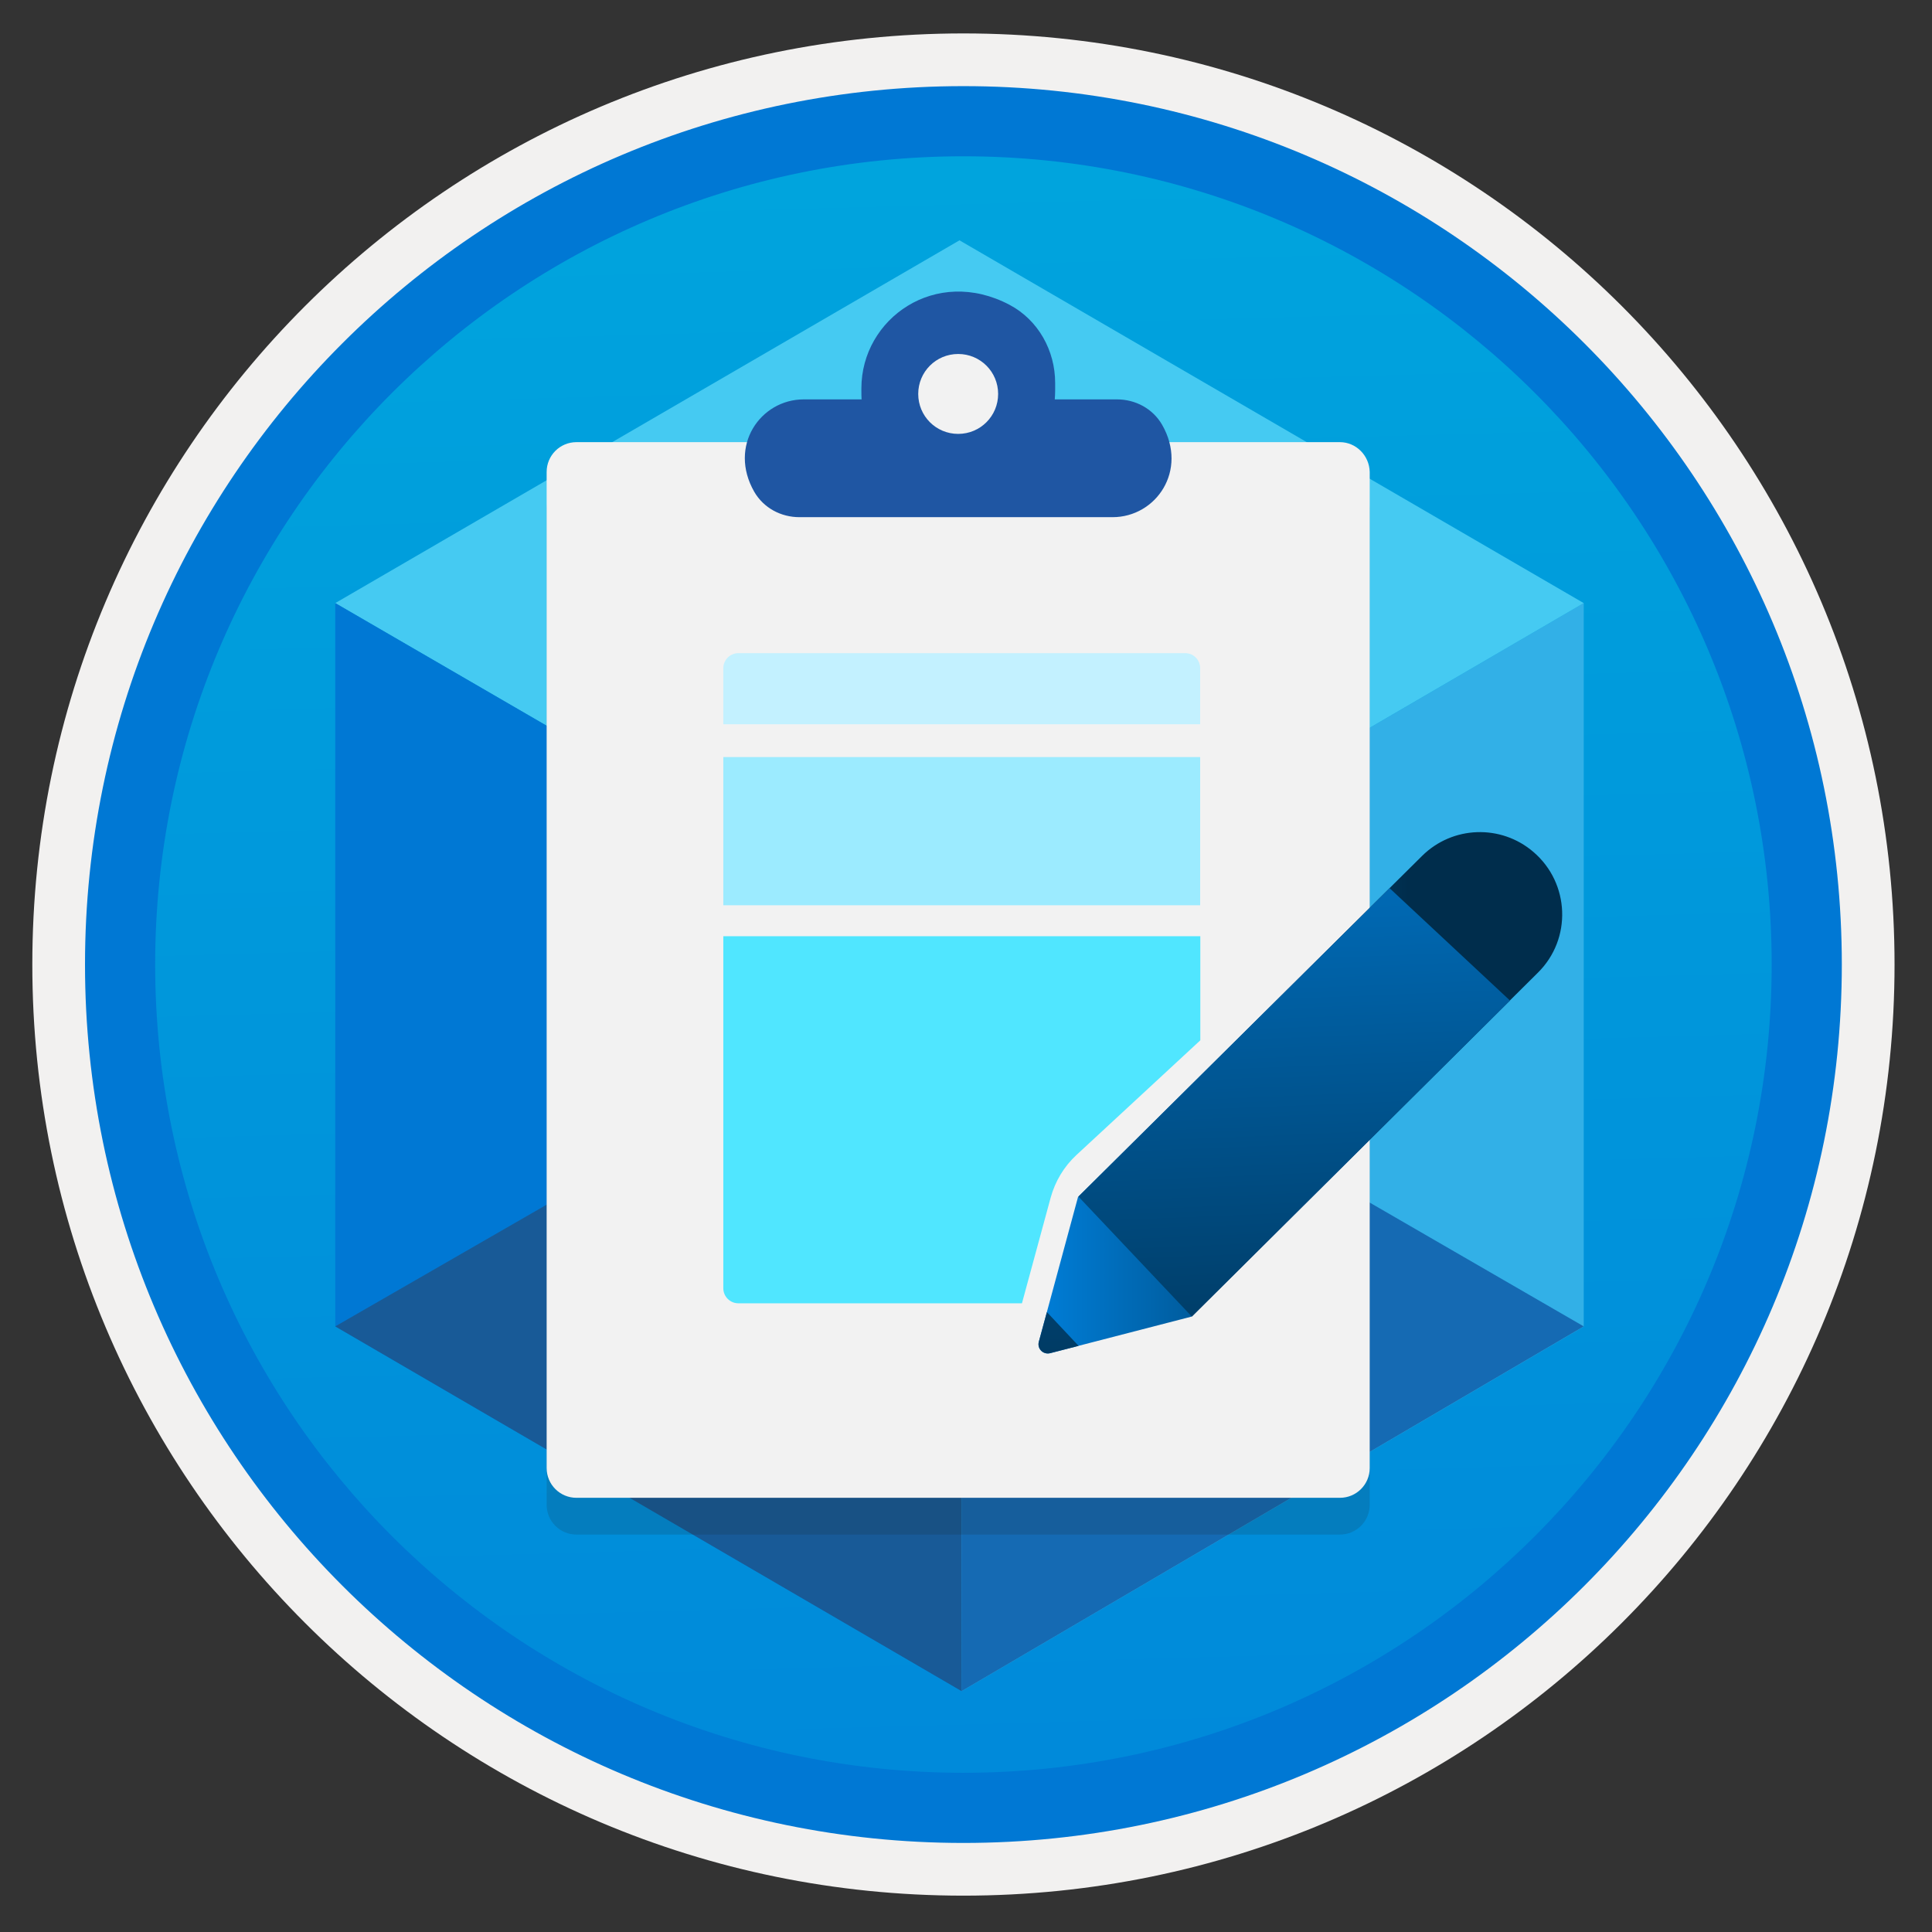
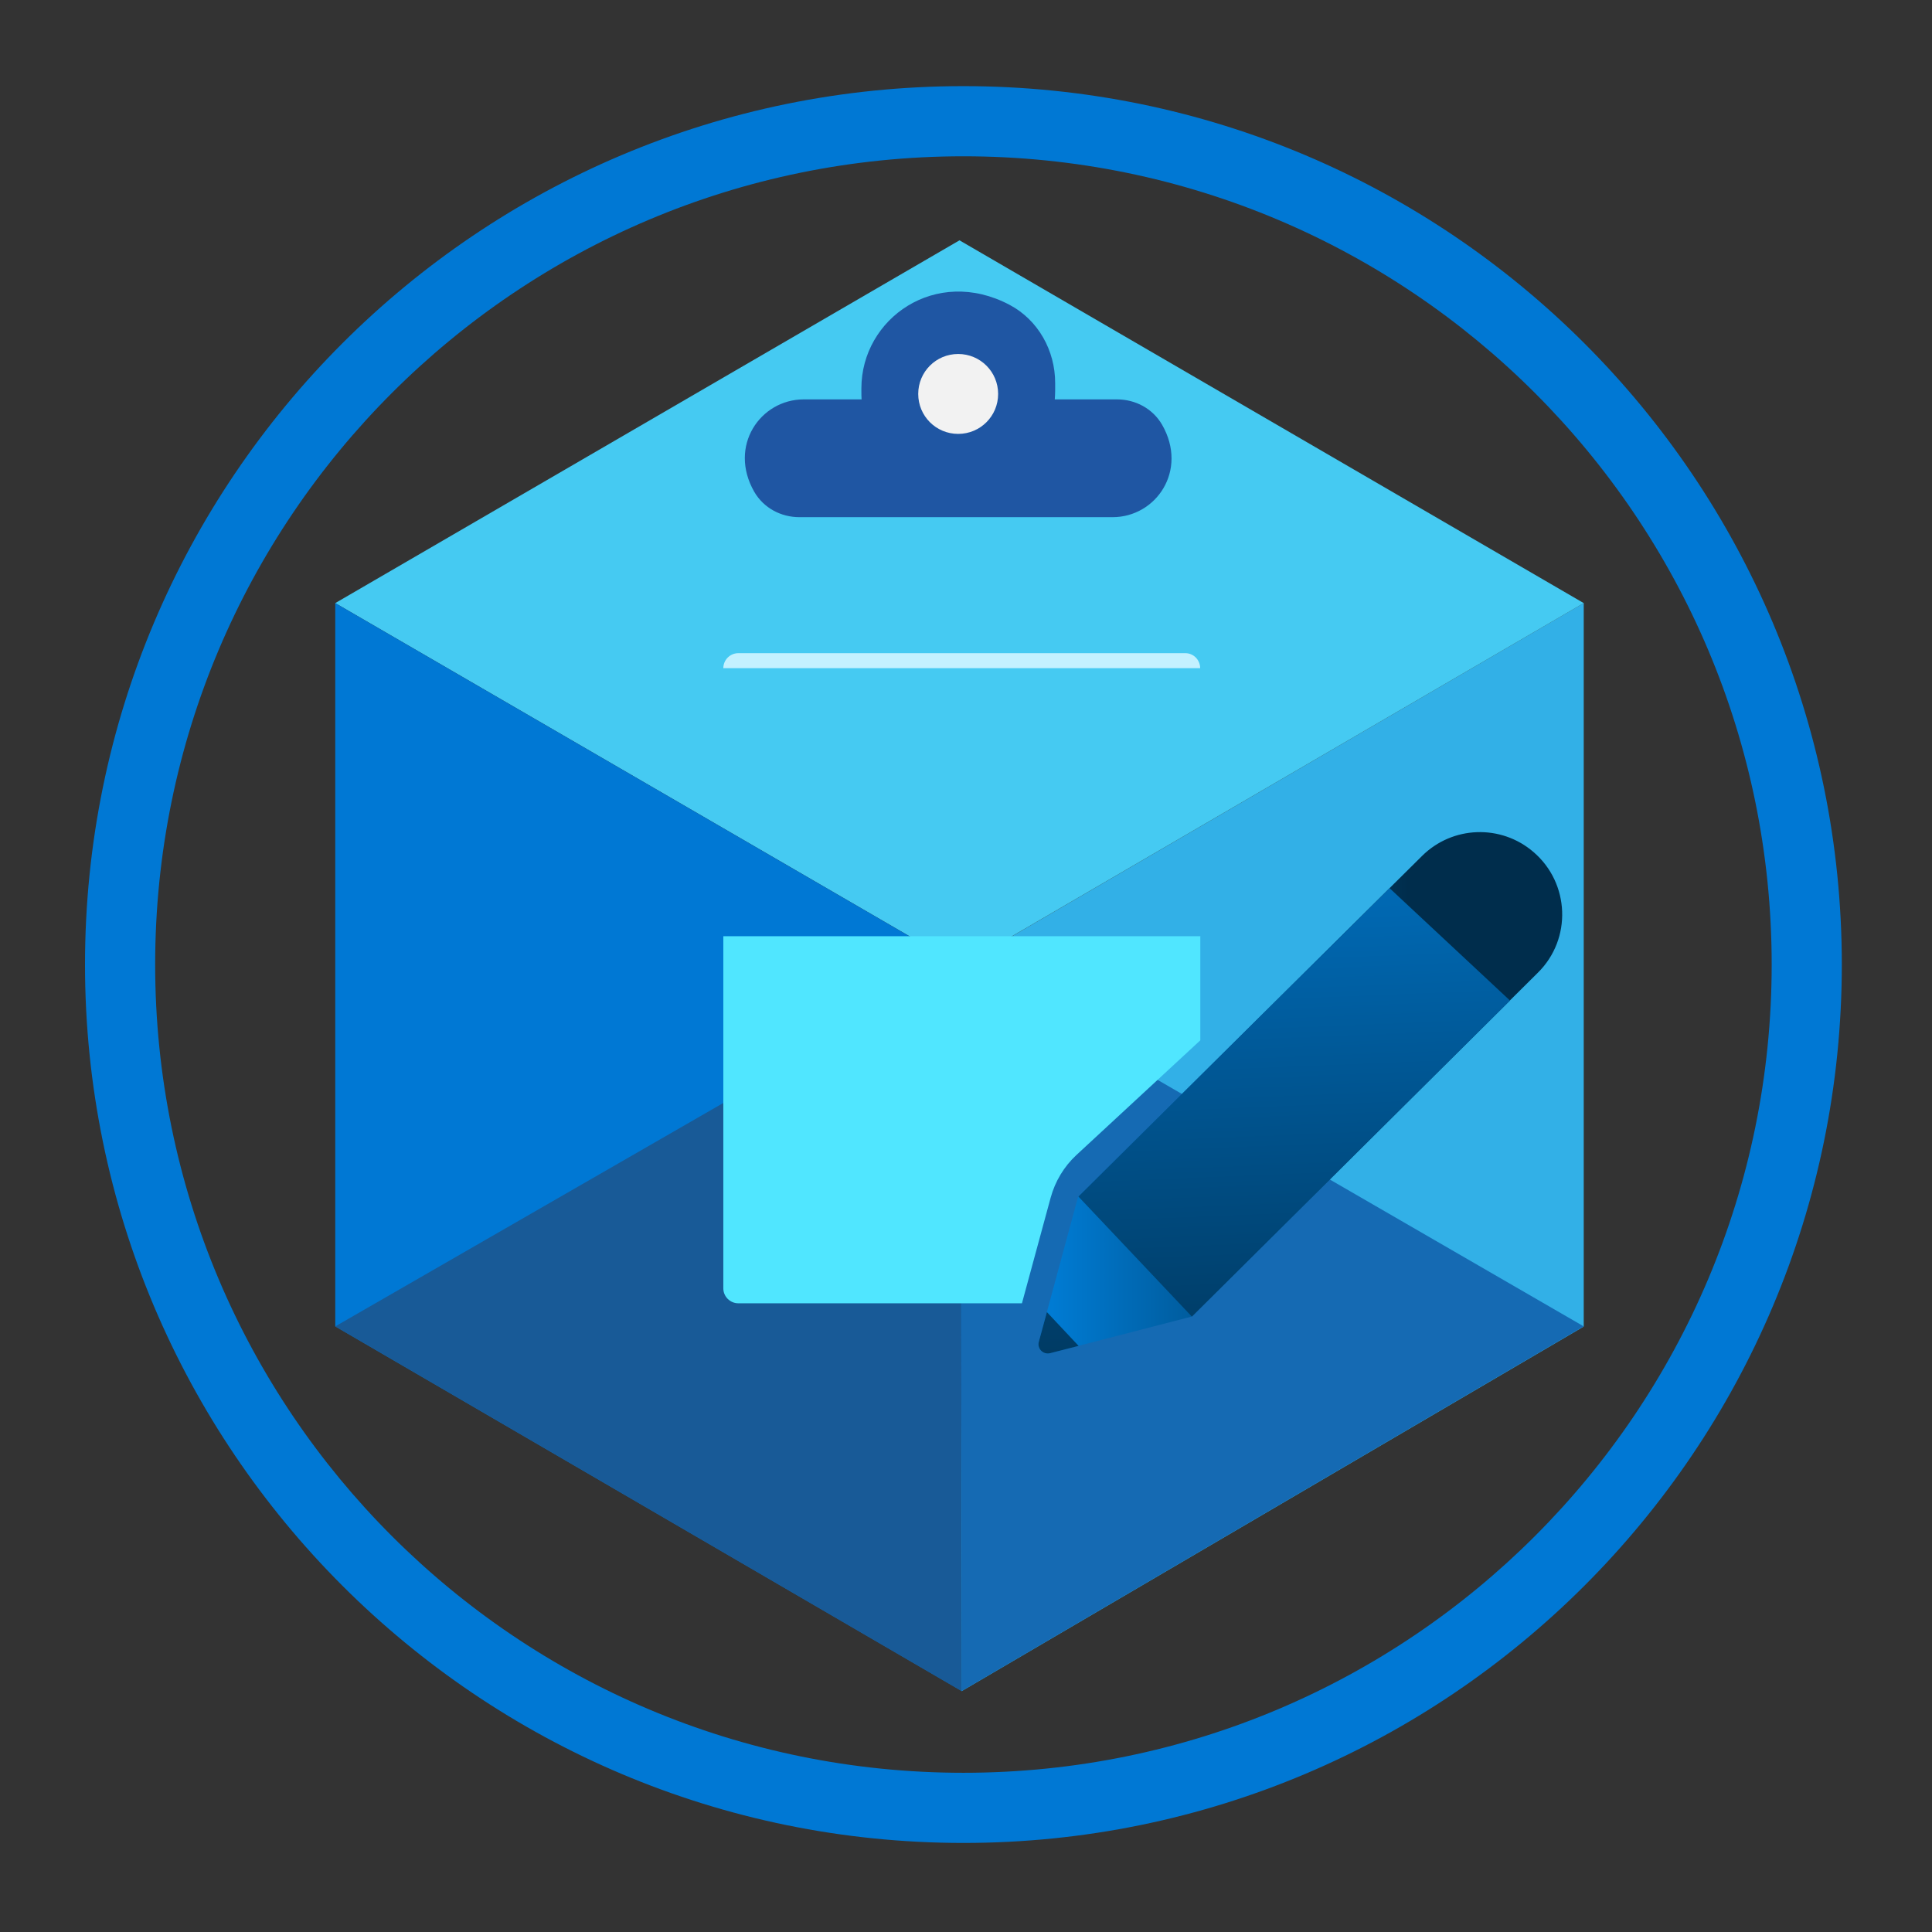
<svg xmlns="http://www.w3.org/2000/svg" width="103" height="103" viewBox="0 0 103 103" fill="none">
  <rect x="0" y="0" width="103" height="103" fill="#333333" stroke="none" />
-   <path d="M51.362 98.232C25.512 98.232 4.552 77.282 4.552 51.422C4.552 25.562 25.512 4.612 51.362 4.612C77.213 4.612 98.172 25.572 98.172 51.422C98.172 77.272 77.213 98.232 51.362 98.232Z" fill="url(#paint0_linear)" />
-   <path fill-rule="evenodd" clip-rule="evenodd" d="M97.263 51.422C97.263 76.772 76.713 97.322 51.363 97.322C26.013 97.322 5.463 76.772 5.463 51.422C5.463 26.072 26.013 5.522 51.363 5.522C76.713 5.522 97.263 26.072 97.263 51.422ZM51.363 1.782C78.783 1.782 101.003 24.002 101.003 51.422C101.003 78.842 78.773 101.062 51.363 101.062C23.943 101.062 1.723 78.832 1.723 51.422C1.723 24.002 23.943 1.782 51.363 1.782Z" fill="#F2F1F0" />
  <path fill-rule="evenodd" clip-rule="evenodd" d="M94.453 51.422C94.453 75.222 75.162 94.512 51.362 94.512C27.562 94.512 8.272 75.222 8.272 51.422C8.272 27.622 27.562 8.332 51.362 8.332C75.162 8.332 94.453 27.622 94.453 51.422ZM51.362 4.592C77.222 4.592 98.192 25.562 98.192 51.422C98.192 77.282 77.222 98.252 51.362 98.252C25.503 98.252 4.532 77.282 4.532 51.422C4.532 25.562 25.492 4.592 51.362 4.592Z" fill="#0078D4" />
  <path d="M84.433 32.152V70.722L51.263 90.162L51.213 51.512L84.433 32.152Z" fill="#32B0E7" />
  <path d="M84.433 32.153L51.223 51.502L17.873 32.153L51.153 12.812L84.433 32.153Z" fill="#45CAF2" />
  <path d="M51.223 51.502L51.273 90.152L17.873 70.712V32.152L51.223 51.502Z" fill="#0078D4" />
  <path d="M17.873 70.713L51.223 51.513L51.273 90.163L17.873 70.713Z" fill="#185A97" />
  <path d="M84.433 70.713L51.223 51.503L51.273 90.153L84.433 70.713Z" fill="#156AB3" />
-   <path opacity="0.15" d="M71.433 25.532H30.733C29.853 25.532 29.143 26.242 29.143 27.122V80.222C29.143 81.102 29.853 81.812 30.733 81.812H71.433C72.313 81.812 73.023 81.102 73.023 80.222V27.122C73.003 26.242 72.293 25.532 71.433 25.532Z" fill="#1F1D20" />
-   <path d="M71.433 23.572H30.733C29.853 23.572 29.143 24.282 29.143 25.162V78.262C29.143 79.142 29.853 79.852 30.733 79.852H71.433C72.313 79.852 73.023 79.142 73.023 78.262V25.162C73.003 24.282 72.293 23.572 71.433 23.572Z" fill="#F2F2F2" />
  <path fill-rule="evenodd" clip-rule="evenodd" d="M53.823 16.252C55.353 17.062 56.253 18.692 56.253 20.412V20.832C56.253 20.992 56.243 21.132 56.233 21.292H59.543C60.533 21.292 61.453 21.782 61.953 22.642C63.353 25.082 61.633 27.572 59.313 27.572H42.623C41.633 27.572 40.713 27.082 40.213 26.222C38.813 23.782 40.533 21.292 42.853 21.292H45.933C45.923 21.152 45.923 20.992 45.923 20.832V20.702C45.923 16.982 49.883 14.172 53.823 16.252Z" fill="#1F56A3" />
  <path d="M51.083 23.132C52.263 23.132 53.213 22.182 53.213 21.002C53.213 19.822 52.263 18.872 51.083 18.872C49.903 18.872 48.953 19.822 48.953 21.002C48.953 22.182 49.903 23.132 51.083 23.132Z" fill="#F2F2F2" />
-   <path d="M63.193 34.822H39.362C38.922 34.822 38.562 35.182 38.562 35.622V38.612H63.983V35.622C63.983 35.182 63.633 34.822 63.193 34.822Z" fill="#C3F1FF" />
-   <path d="M63.983 40.362H38.562V48.262H63.983V40.362V40.362Z" fill="#9CEBFF" />
+   <path d="M63.193 34.822H39.362C38.922 34.822 38.562 35.182 38.562 35.622H63.983V35.622C63.983 35.182 63.633 34.822 63.193 34.822Z" fill="#C3F1FF" />
  <path d="M38.562 49.912V68.682C38.562 69.122 38.922 69.482 39.362 69.482H54.483L56.013 63.852C56.252 62.982 56.722 62.192 57.392 61.572L63.992 55.462V49.912H38.562Z" fill="#50E6FF" />
  <path d="M57.473 63.812L75.813 45.633C77.433 44.023 80.023 43.932 81.753 45.422C83.693 47.083 83.813 50.062 81.983 51.862L63.523 70.192L55.983 72.142C55.613 72.233 55.283 71.903 55.383 71.532L57.473 63.812Z" fill="url(#paint1_linear)" />
  <path d="M57.493 63.792L74.083 47.352L80.503 53.343L63.543 70.192L57.493 63.792Z" fill="url(#paint2_linear)" />
  <path d="M57.503 71.752L55.983 72.142C55.613 72.232 55.283 71.902 55.383 71.532L55.813 69.952L57.503 71.752Z" fill="url(#paint3_linear)" />
  <defs>
    <linearGradient id="paint0_linear" x1="49.593" y1="-13.371" x2="53.575" y2="132.398" gradientUnits="userSpaceOnUse">
      <stop stop-color="#00ABDE" />
      <stop offset="1" stop-color="#007ED8" />
    </linearGradient>
    <linearGradient id="paint1_linear" x1="55.362" y1="58.258" x2="83.279" y2="58.258" gradientUnits="userSpaceOnUse">
      <stop stop-color="#007ED8" />
      <stop offset="0.707" stop-color="#002D4C" />
    </linearGradient>
    <linearGradient id="paint2_linear" x1="68.116" y1="36.9" x2="70.535" y2="96.311" gradientUnits="userSpaceOnUse">
      <stop stop-color="#007ED8" />
      <stop offset="0.707" stop-color="#002D4C" />
    </linearGradient>
    <linearGradient id="paint3_linear" x1="55.039" y1="37.432" x2="57.458" y2="96.844" gradientUnits="userSpaceOnUse">
      <stop stop-color="#007ED8" />
      <stop offset="0.707" stop-color="#002D4C" />
    </linearGradient>
  </defs>
</svg>